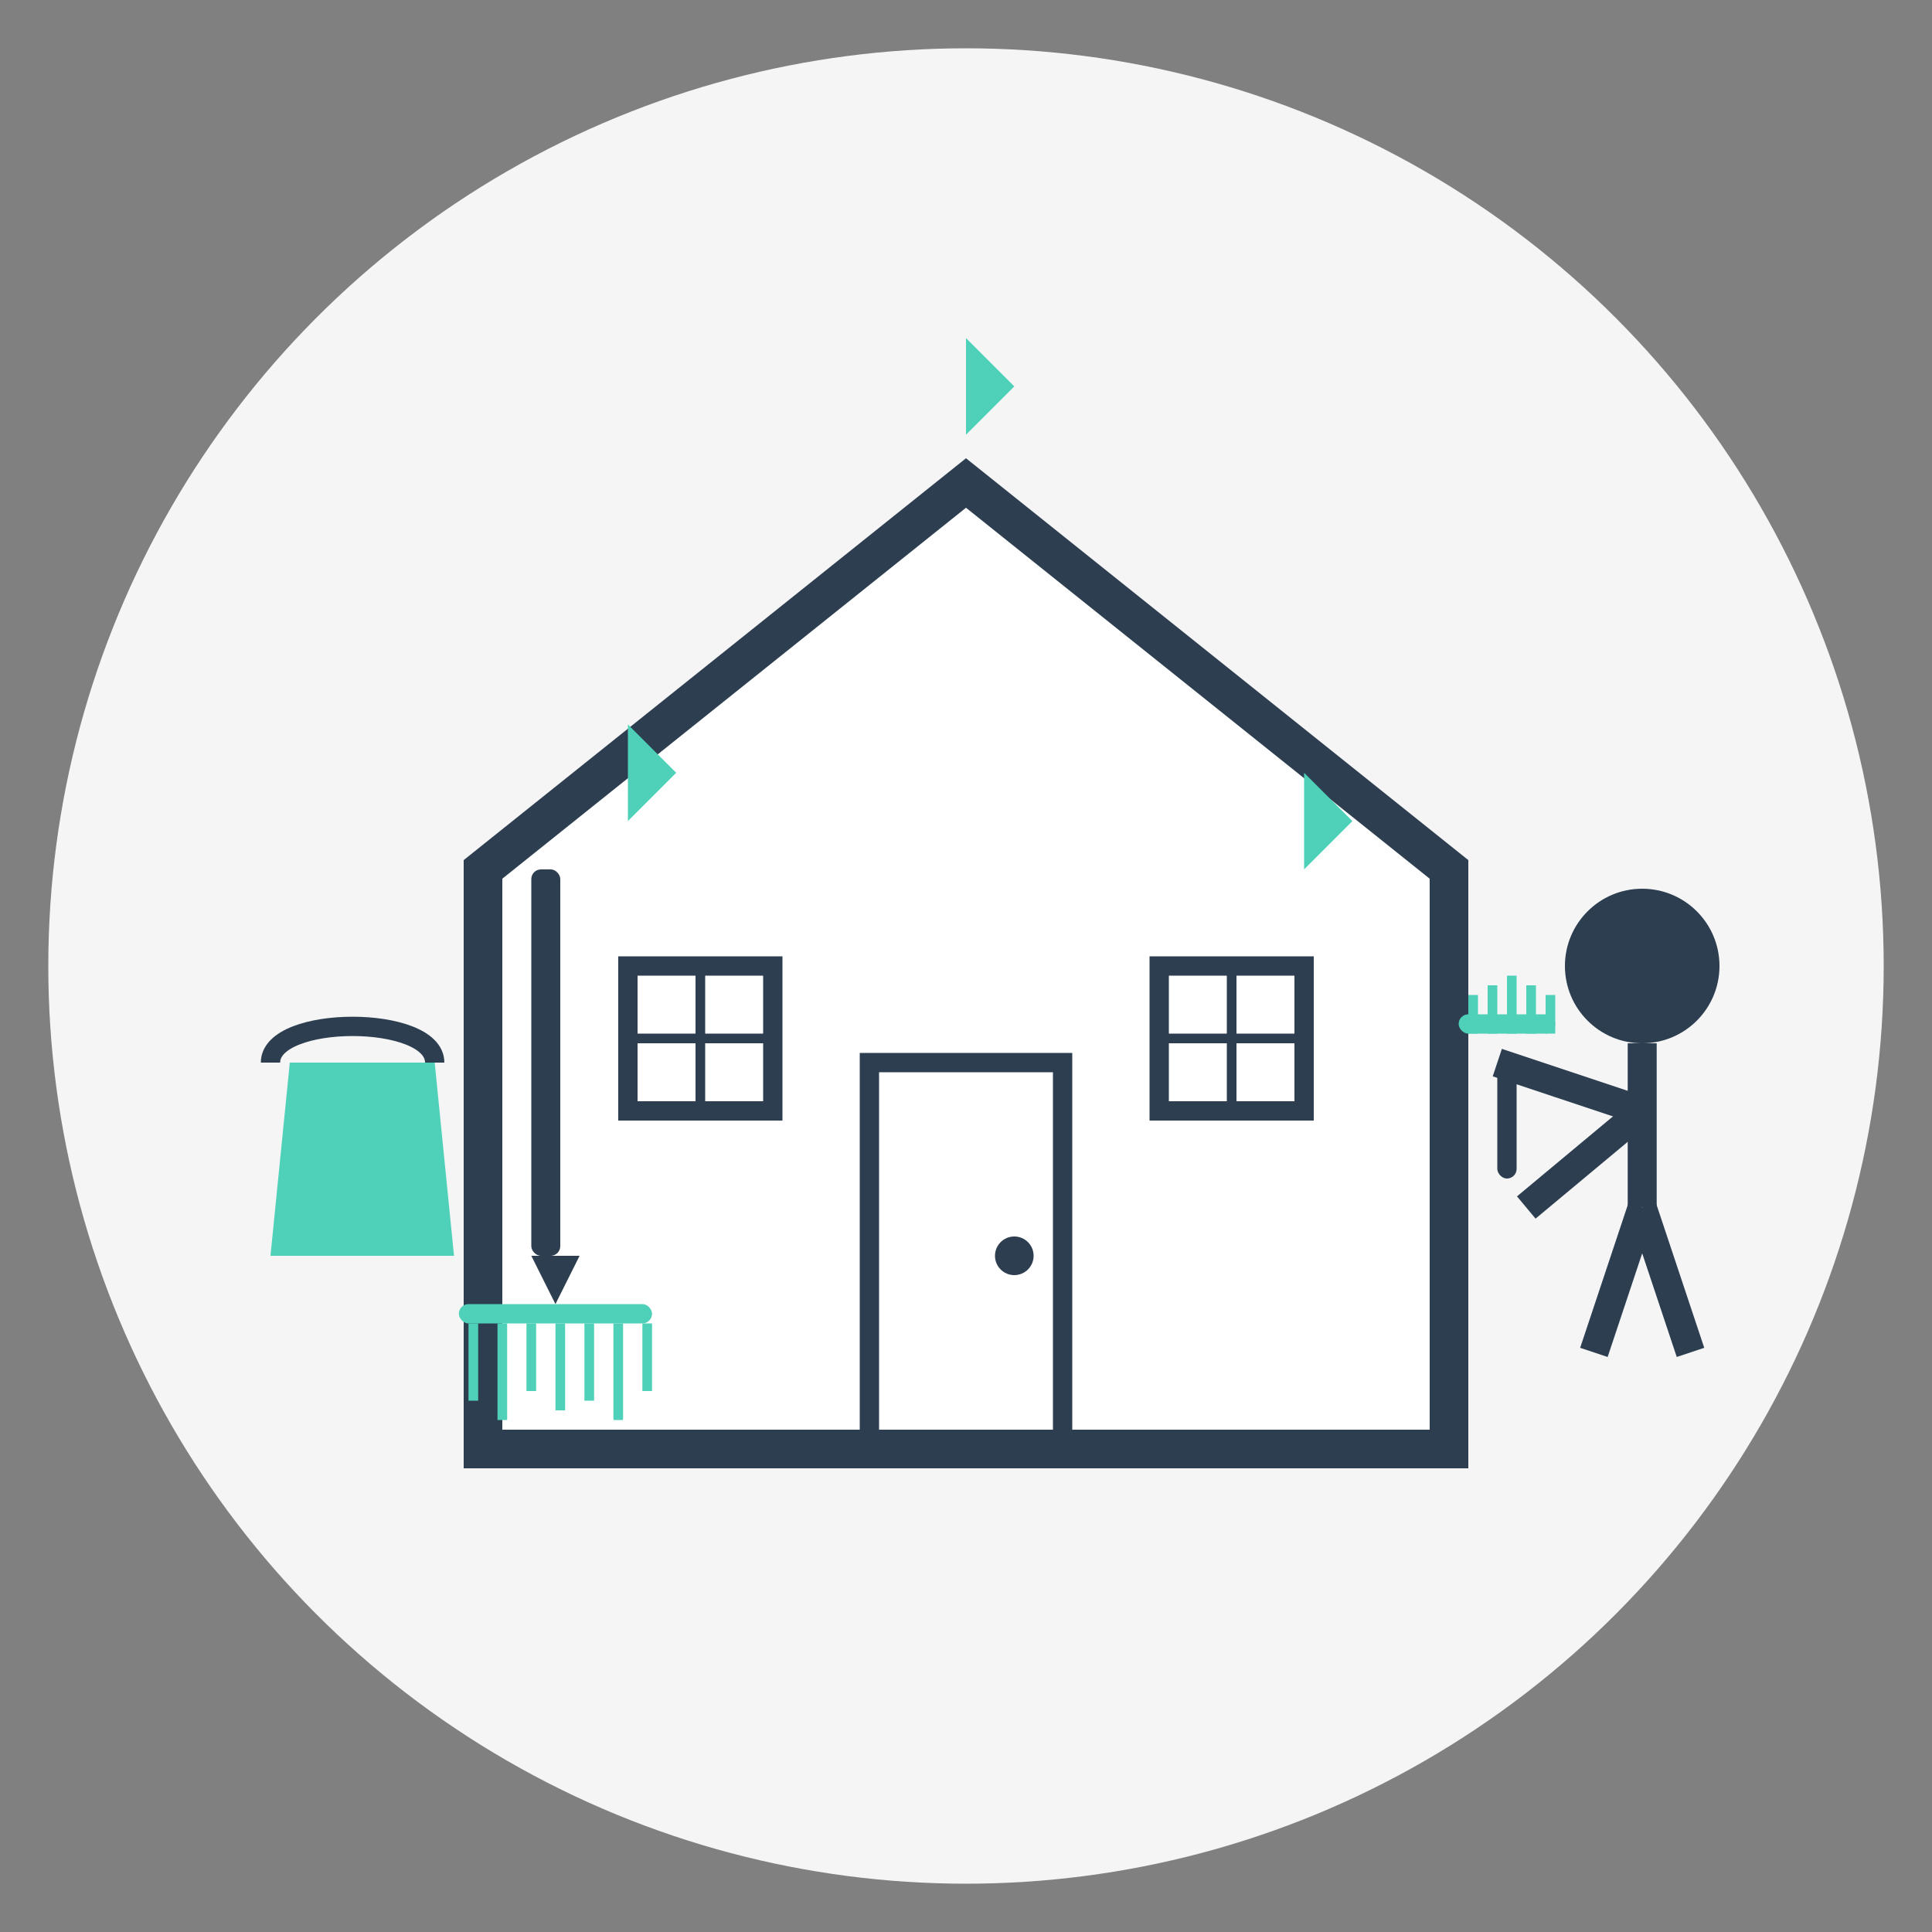
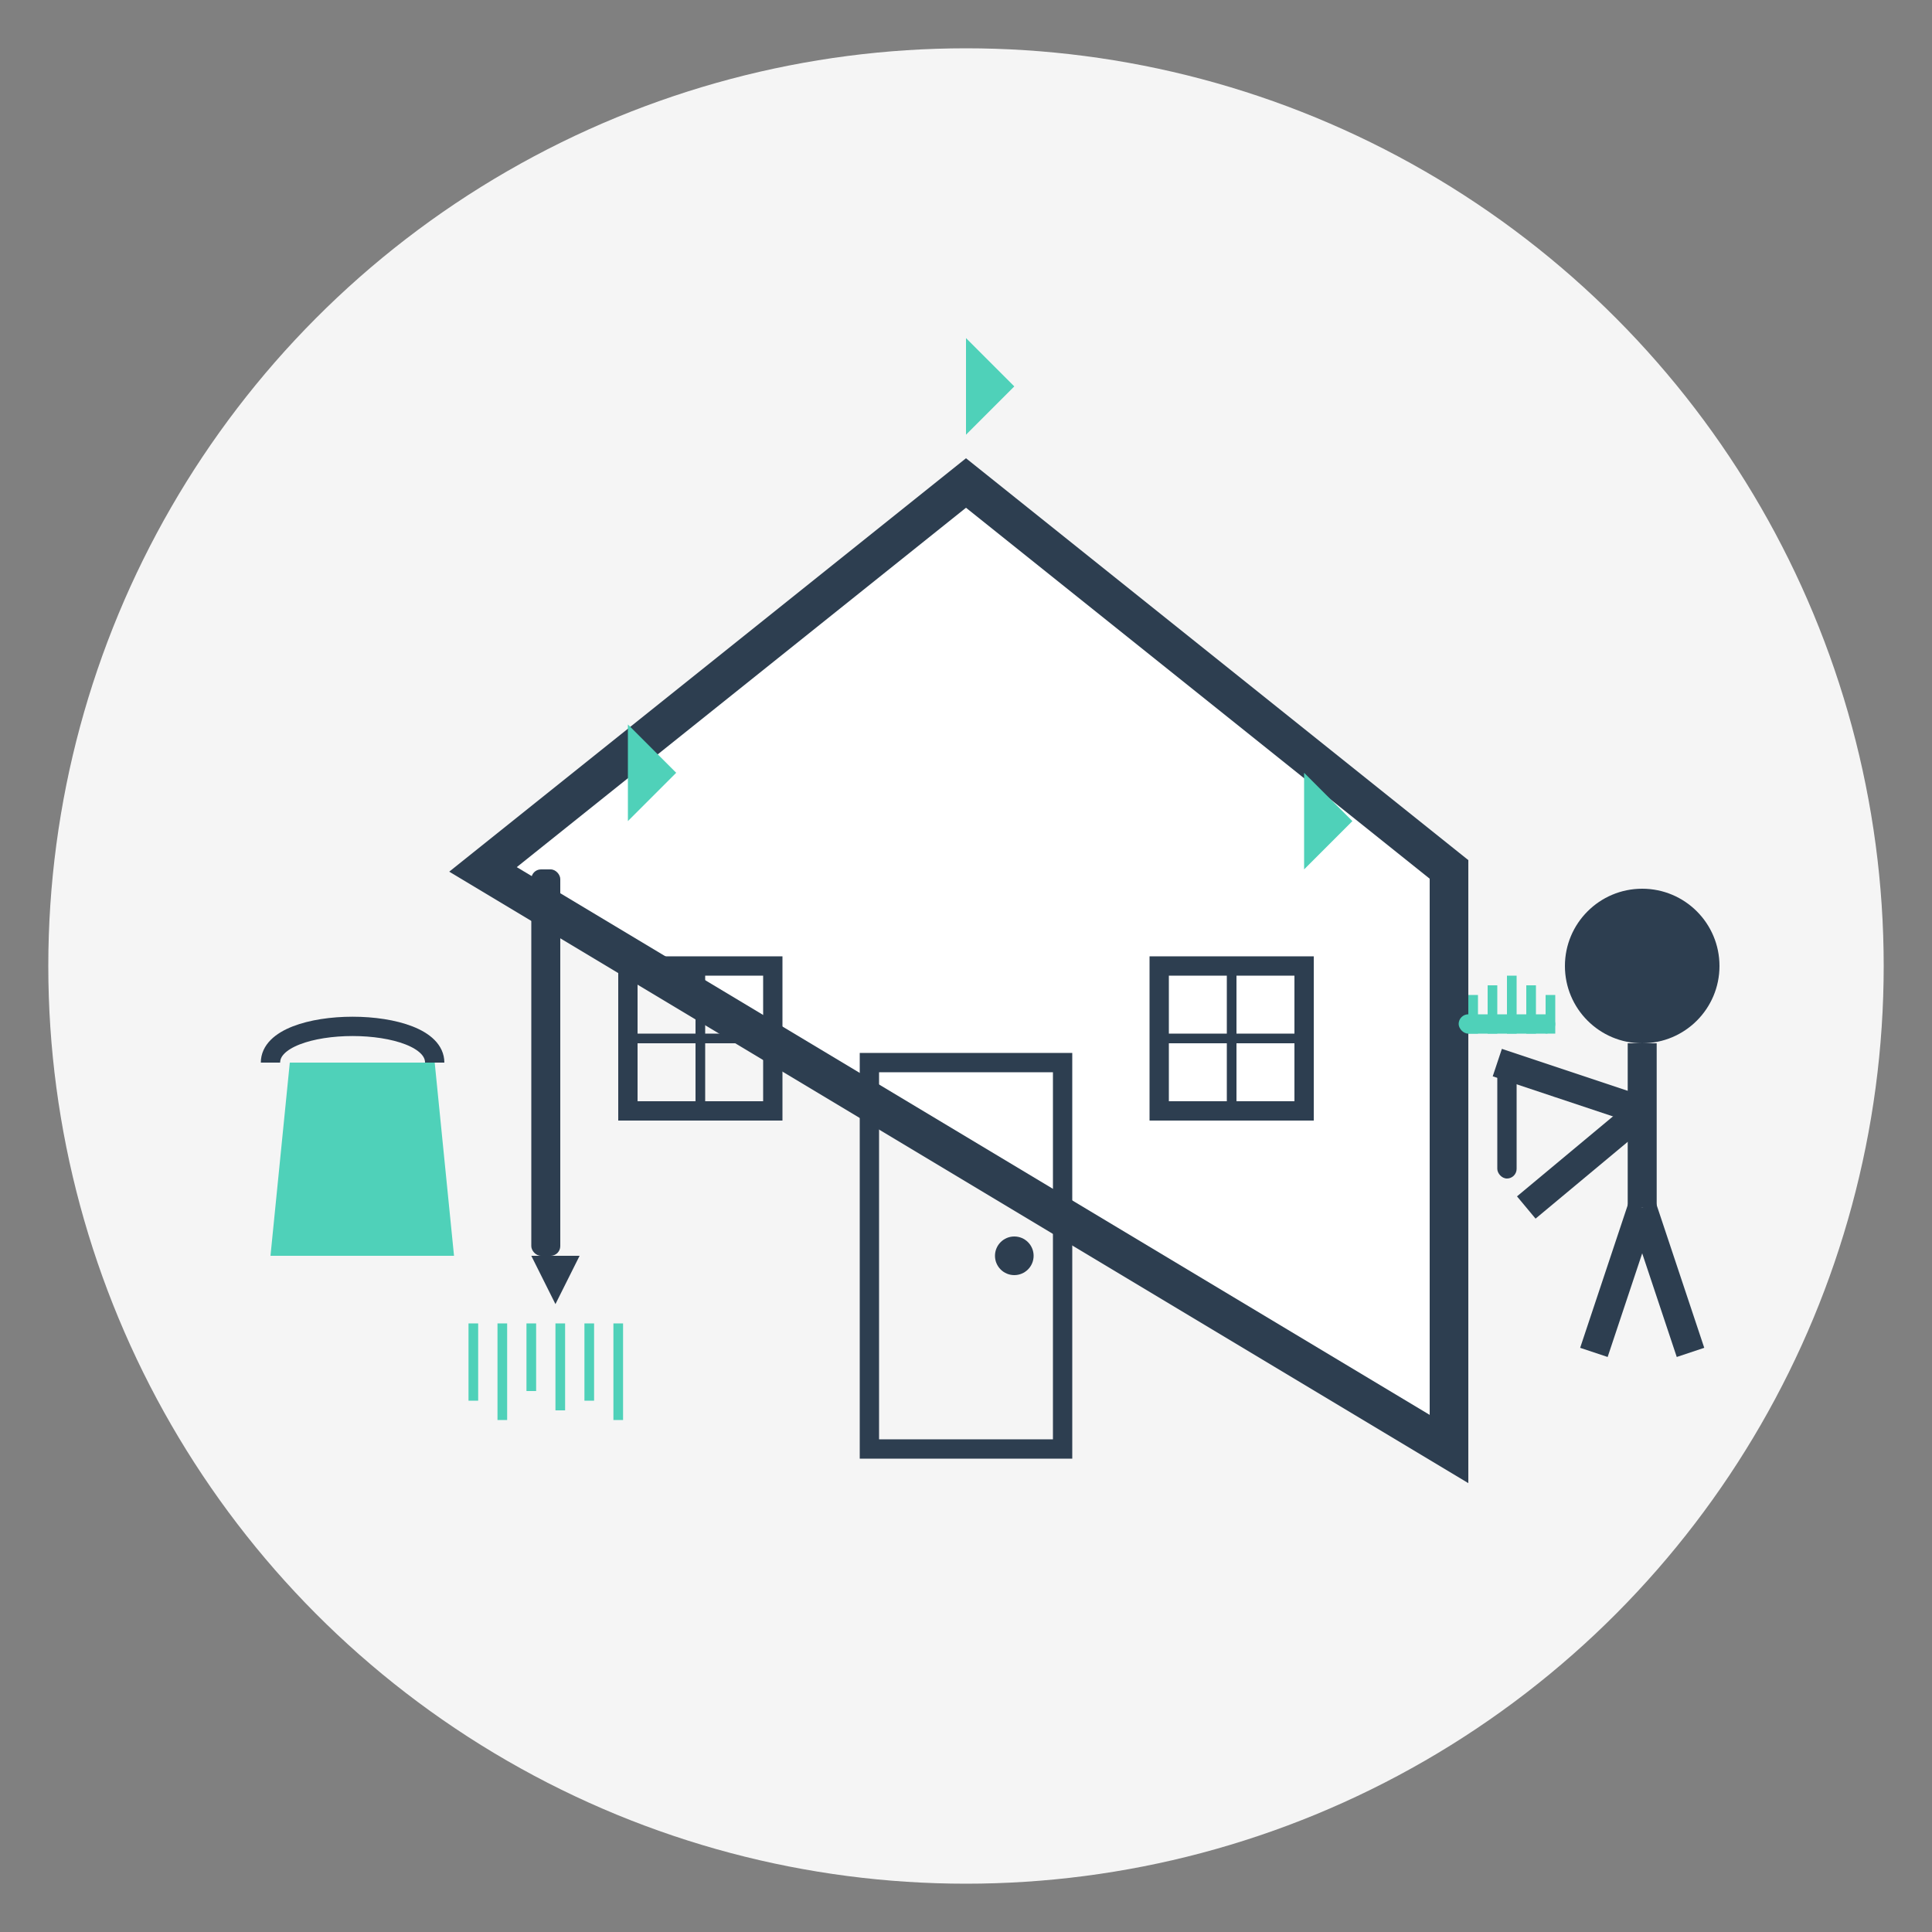
<svg xmlns="http://www.w3.org/2000/svg" viewBox="0 0 200 200">
  <rect x="0" y="0" width="200" height="200" fill="#808080" stroke="none" />
  <circle cx="100" cy="100" r="95" fill="#f5f5f5" />
-   <path d="M50,90 L100,50 L150,90 L150,150 L50,150 Z" fill="#ffffff" stroke="#2d3e50" stroke-width="4" />
+   <path d="M50,90 L100,50 L150,90 L150,150 Z" fill="#ffffff" stroke="#2d3e50" stroke-width="4" />
  <rect x="90" y="110" width="20" height="40" fill="none" stroke="#2d3e50" stroke-width="2" />
  <circle cx="105" cy="130" r="2" fill="#2d3e50" />
  <rect x="65" y="100" width="15" height="15" fill="none" stroke="#2d3e50" stroke-width="2" />
  <rect x="120" y="100" width="15" height="15" fill="none" stroke="#2d3e50" stroke-width="2" />
  <path d="M65,107.5 L80,107.5" stroke="#2d3e50" stroke-width="1" />
  <path d="M72.5,100 L72.5,115" stroke="#2d3e50" stroke-width="1" />
  <path d="M120,107.5 L135,107.5" stroke="#2d3e50" stroke-width="1" />
  <path d="M127.5,100 L127.5,115" stroke="#2d3e50" stroke-width="1" />
  <g transform="translate(30, 110)">
    <path d="M0,0 L15,0 L17,20 L-2,20 Z" fill="#4fd1b9" />
    <path d="M-2,0 C-2,-5 15,-5 15,0" stroke="#2d3e50" stroke-width="2" fill="none" />
    <rect x="25" y="-20" width="3" height="40" rx="1" fill="#2d3e50" />
    <path d="M25,20 L30,20 L27.5,25 Z" fill="#2d3e50" />
    <g transform="translate(27.5, 25)">
-       <rect x="-10" y="0" width="20" height="2" rx="1" fill="#4fd1b9" />
      <rect x="-9" y="2" width="1" height="8" fill="#4fd1b9" />
      <rect x="-6" y="2" width="1" height="10" fill="#4fd1b9" />
      <rect x="-3" y="2" width="1" height="7" fill="#4fd1b9" />
      <rect x="0" y="2" width="1" height="9" fill="#4fd1b9" />
      <rect x="3" y="2" width="1" height="8" fill="#4fd1b9" />
      <rect x="6" y="2" width="1" height="10" fill="#4fd1b9" />
-       <rect x="9" y="2" width="1" height="7" fill="#4fd1b9" />
    </g>
  </g>
  <g transform="translate(170, 130)">
    <circle cx="0" cy="-30" r="8" fill="#2d3e50" />
    <path d="M0,-22 L0,-5" stroke="#2d3e50" stroke-width="3" fill="none" />
    <path d="M0,-15 L-12,-5" stroke="#2d3e50" stroke-width="3" fill="none" />
    <path d="M0,-15 L-15,-20" stroke="#2d3e50" stroke-width="3" fill="none" />
    <path d="M0,-5 L-5,10" stroke="#2d3e50" stroke-width="3" fill="none" />
    <path d="M0,-5 L5,10" stroke="#2d3e50" stroke-width="3" fill="none" />
    <g transform="translate(-15, -20)">
      <rect x="0" y="0" width="2" height="12" rx="1" fill="#2d3e50" />
      <g transform="translate(1, 0)">
        <rect x="-5" y="-5" width="10" height="2" rx="1" fill="#4fd1b9" />
        <rect x="-4" y="-7" width="1" height="4" fill="#4fd1b9" />
        <rect x="-2" y="-8" width="1" height="5" fill="#4fd1b9" />
        <rect x="0" y="-9" width="1" height="6" fill="#4fd1b9" />
        <rect x="2" y="-8" width="1" height="5" fill="#4fd1b9" />
        <rect x="4" y="-7" width="1" height="4" fill="#4fd1b9" />
      </g>
    </g>
  </g>
  <g>
    <path d="M65,80 L65,75 L70,80 L65,85 L65,80 Z" fill="#4fd1b9" />
    <path d="M135,85 L135,80 L140,85 L135,90 L135,85 Z" fill="#4fd1b9" />
    <path d="M100,40 L100,35 L105,40 L100,45 L100,40 Z" fill="#4fd1b9" />
  </g>
</svg>